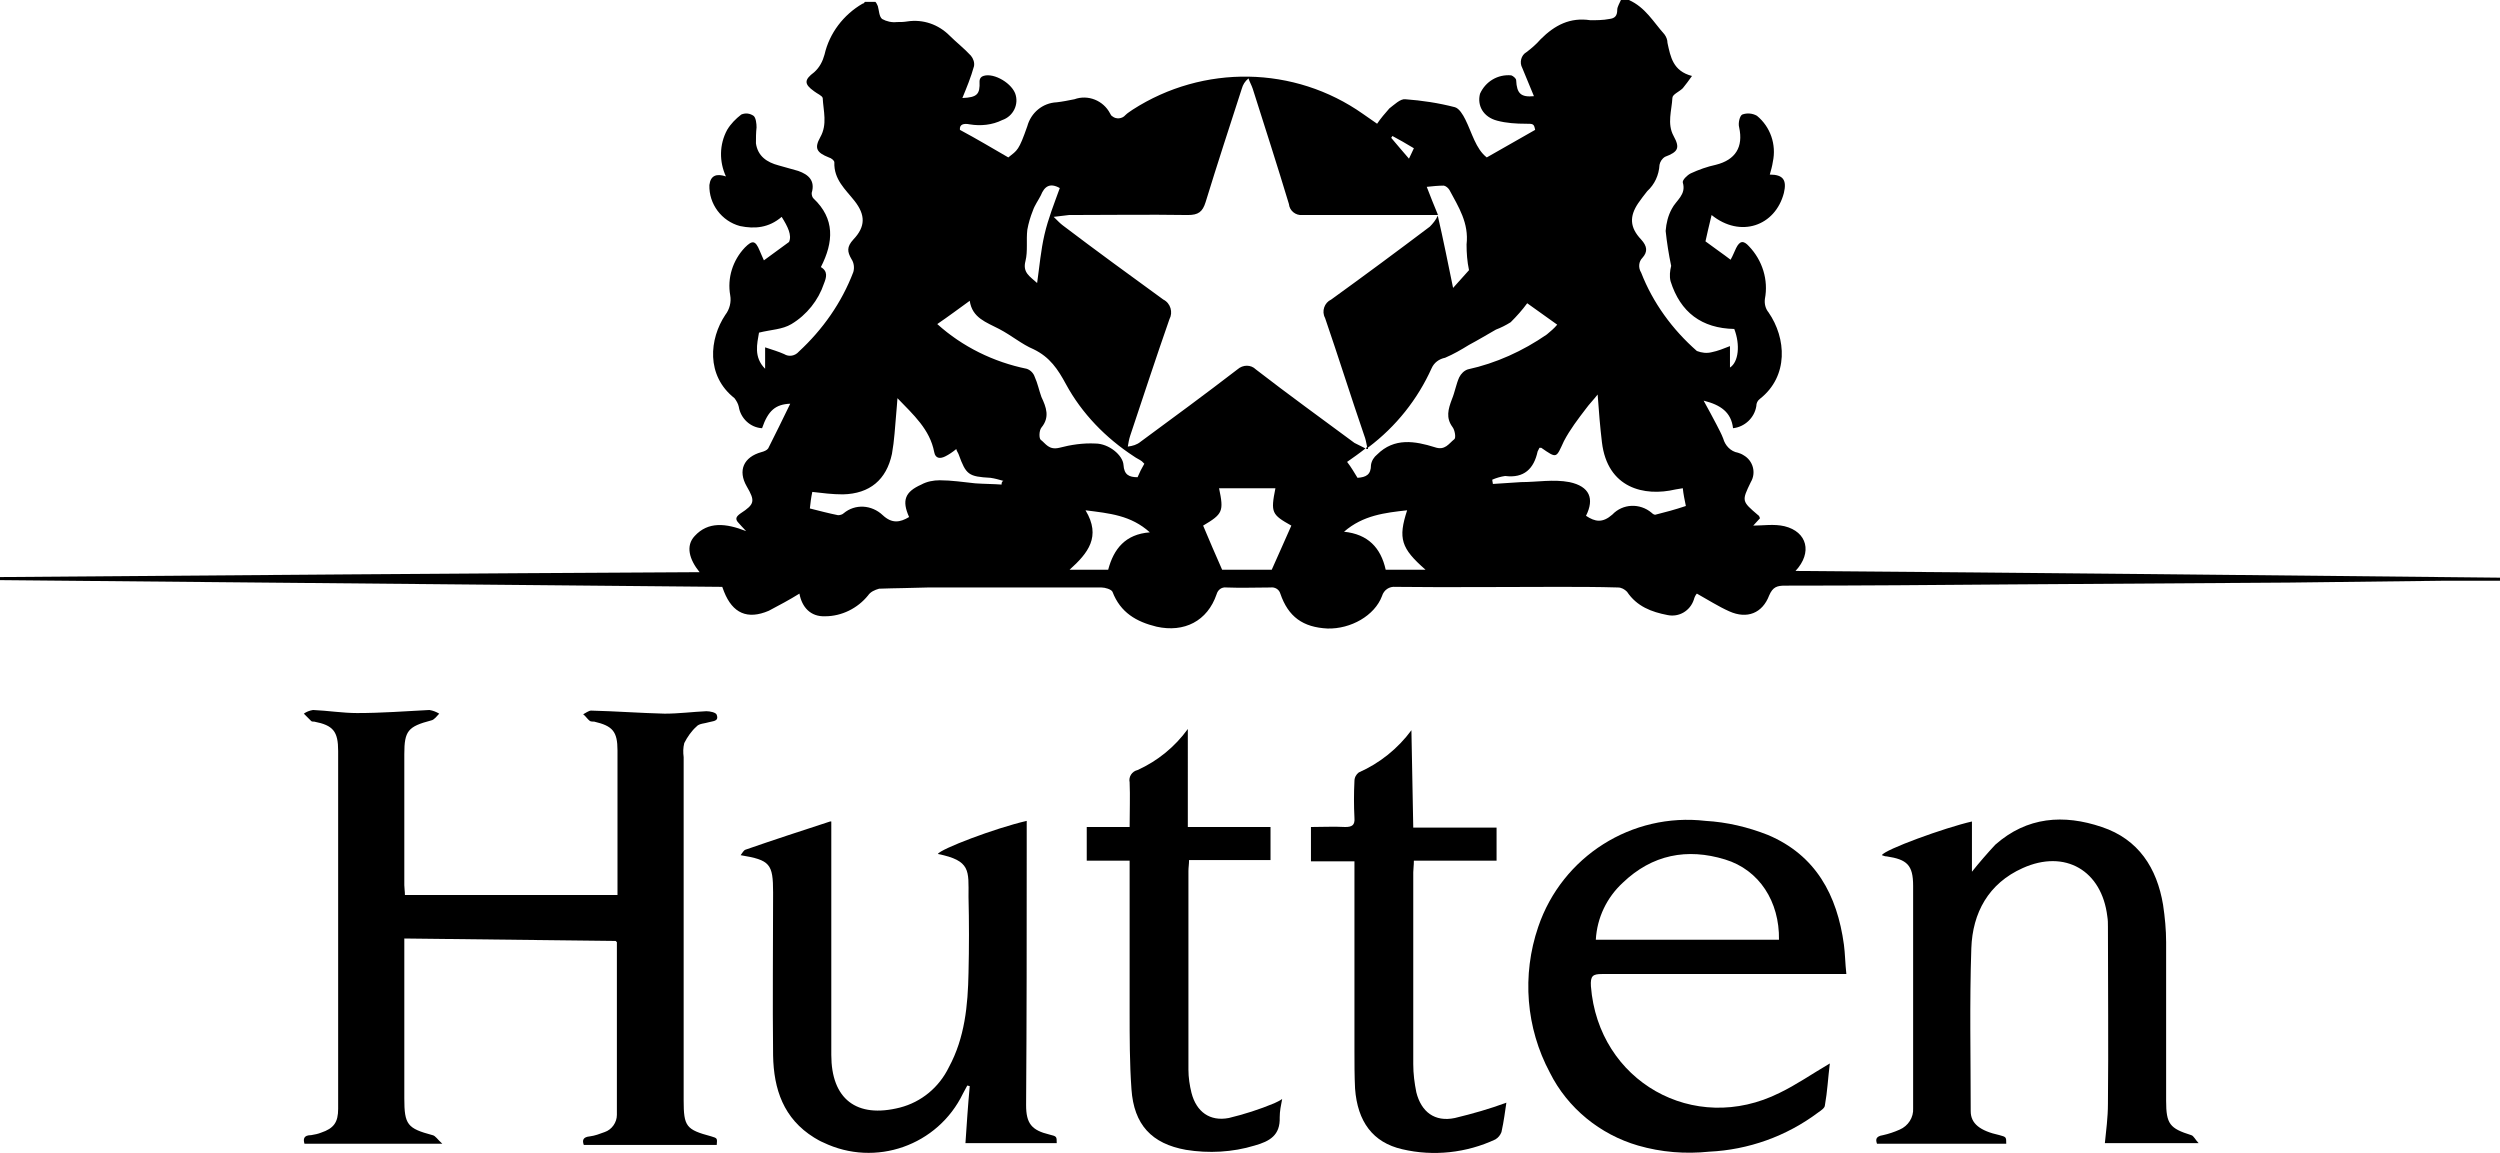
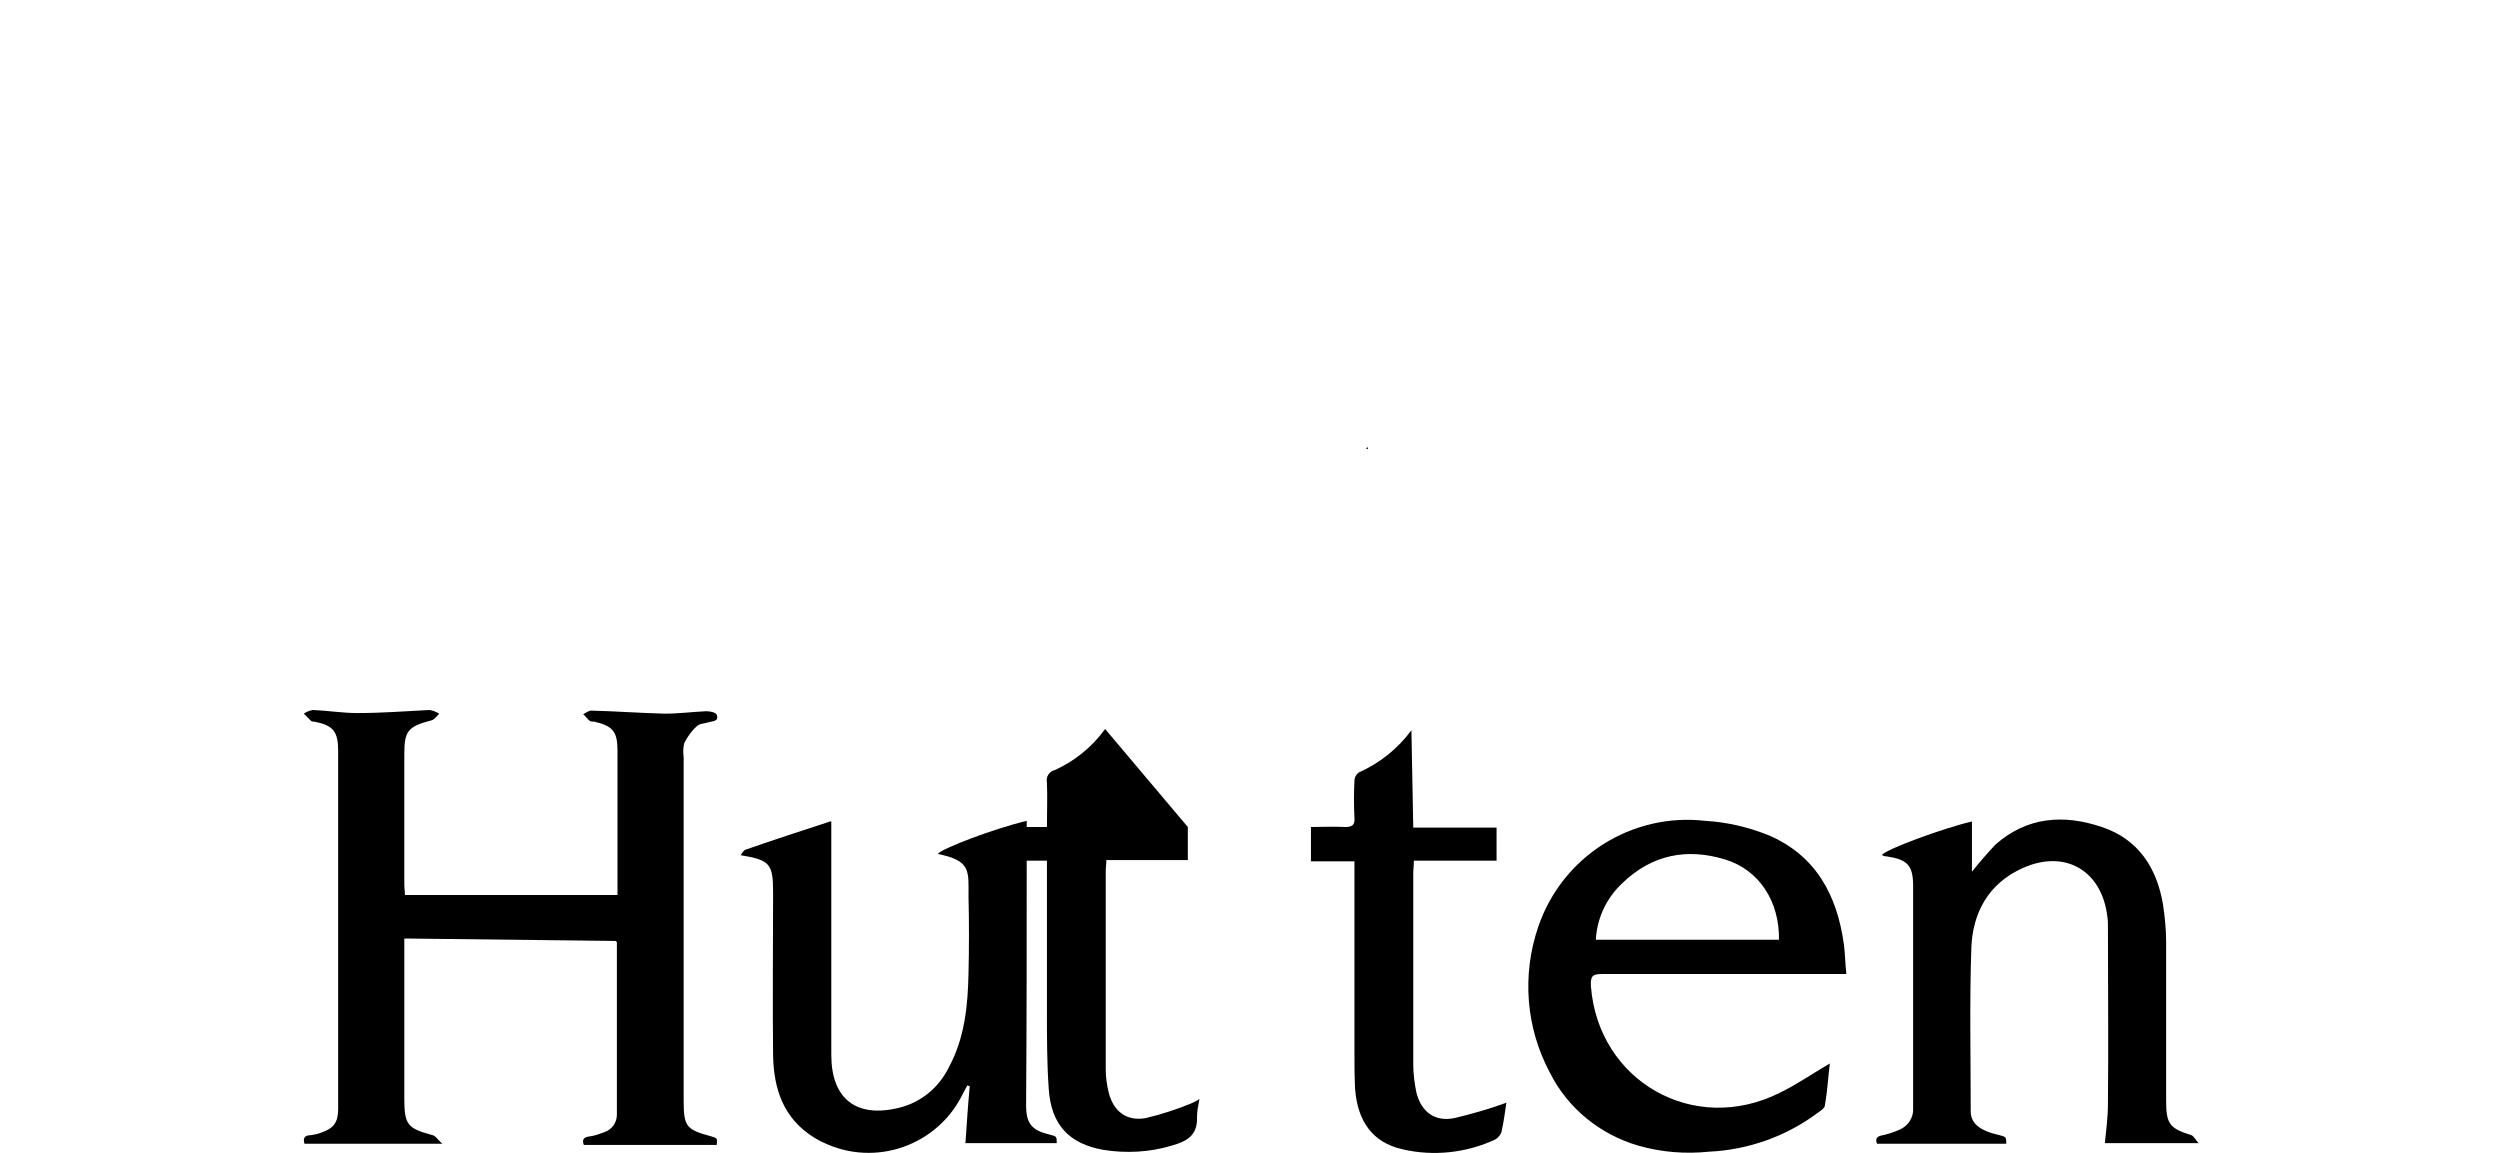
<svg xmlns="http://www.w3.org/2000/svg" version="1.1" id="Laag_1" x="0px" y="0px" viewBox="0 0 408.1 188.2" style="enable-background:new 0 0 408.1 188.2;" xml:space="preserve">
  <title>1Middel 14</title>
  <g id="Laag_2_1_">
    <g id="Layer_1">
-       <path d="M223.2,73c-0.1,0.1-0.1,0.1-0.2,0.2l0.3,0.1C223.3,73.2,223.2,73.1,223.2,73z M234.8,35C234.8,35,234.8,35,234.8,35    L234.8,35C234.8,35.1,234.8,35,234.8,35z M234.8,35C234.8,35,234.8,35,234.8,35L234.8,35C234.8,35.1,234.8,35,234.8,35z M223.2,73    c-0.1,0.1-0.1,0.1-0.2,0.2l0.3,0.1C223.3,73.2,223.2,73.1,223.2,73z M223.2,73c-0.1,0.1-0.1,0.1-0.2,0.2l0.3,0.1    C223.3,73.2,223.2,73.1,223.2,73z M234.8,35C234.8,35,234.8,35,234.8,35L234.8,35C234.8,35.1,234.8,35,234.8,35z M234.8,35    C234.8,35,234.8,35,234.8,35L234.8,35C234.8,35.1,234.8,35,234.8,35z M223.2,73c-0.1,0.1-0.1,0.1-0.2,0.2l0.3,0.1    C223.3,73.2,223.2,73.1,223.2,73z M223.2,73c-0.1,0.1-0.1,0.1-0.2,0.2l0.3,0.1C223.3,73.2,223.2,73.1,223.2,73z M234.8,35    C234.8,35,234.8,35,234.8,35L234.8,35C234.8,35.1,234.8,35,234.8,35z M234.8,35C234.8,35,234.8,35,234.8,35L234.8,35    C234.8,35.1,234.8,35,234.8,35z M223.2,73c-0.1,0.1-0.1,0.1-0.2,0.2l0.3,0.1C223.3,73.2,223.2,73.1,223.2,73z M223.2,73    c-0.1,0.1-0.1,0.1-0.2,0.2l0.3,0.1C223.3,73.2,223.2,73.1,223.2,73z M234.8,35C234.8,35,234.8,35,234.8,35L234.8,35    C234.8,35.1,234.8,35,234.8,35z M234.8,35C234.8,35,234.8,35,234.8,35L234.8,35C234.8,35.1,234.8,35,234.8,35z M223.2,73    c-0.1,0.1-0.1,0.1-0.2,0.2l0.3,0.1C223.3,73.2,223.2,73.1,223.2,73z M223.2,73c-0.1,0.1-0.1,0.1-0.2,0.2l0.3,0.1    C223.3,73.2,223.2,73.1,223.2,73z M234.8,35C234.8,35,234.8,35,234.8,35L234.8,35C234.8,35.1,234.8,35,234.8,35z M234.8,35    C234.8,35,234.8,35,234.8,35L234.8,35C234.8,35.1,234.8,35,234.8,35z M223.2,73c-0.1,0.1-0.1,0.1-0.2,0.2l0.3,0.1    C223.3,73.2,223.2,73.1,223.2,73z M223.2,73c-0.1,0.1-0.1,0.1-0.2,0.2l0.3,0.1C223.3,73.2,223.2,73.1,223.2,73z M234.8,35    C234.8,35,234.8,35,234.8,35L234.8,35C234.8,35.1,234.8,35,234.8,35z M234.8,35C234.8,35,234.8,35,234.8,35L234.8,35    C234.8,35.1,234.8,35,234.8,35z M223,73.1l0.3,0.1c0-0.1-0.1-0.2-0.1-0.3C223.1,73,223.1,73.1,223,73.1z M293.1,93.2    c2.8-3,1.9-6.4-1.8-7.3c-1.7-0.4-3.5-0.1-5.1-0.1l1.1-1.2c-0.1-0.2-0.1-0.4-0.3-0.5c-2.7-2.3-2.7-2.3-1.2-5.4    c0.9-1.5,0.4-3.5-1.2-4.4c-0.3-0.2-0.6-0.3-0.9-0.4c-1.2-0.2-2.1-1.2-2.4-2.3c-0.3-0.8-0.7-1.5-1.1-2.3c-0.6-1.2-1.3-2.4-2.1-3.9    c2.8,0.7,4.5,1.9,4.8,4.5c1.9-0.2,3.5-1.7,3.8-3.6c0-0.5,0.2-0.9,0.6-1.2c4.7-3.7,4.3-9.9,1.4-14.1c-0.5-0.6-0.7-1.4-0.6-2.2    c0.6-3.1-0.4-6.3-2.6-8.6c-0.9-1-1.5-0.9-2.1,0.3c-0.3,0.6-0.5,1.2-0.9,1.9c-1.3-1-2.5-1.8-4.1-3c0.2-1,0.6-2.6,1-4.3    c4.7,3.8,10.4,1.8,11.8-3.6c0.5-2.1-0.1-3-2.3-3c0.2-0.7,0.4-1.4,0.5-2.1c0.6-2.8-0.4-5.7-2.6-7.5c-0.7-0.4-1.6-0.5-2.4-0.2    c-0.4,0.2-0.7,1.4-0.5,2.1c0.7,3.2-0.6,5.3-3.8,6.1c-1.4,0.3-2.8,0.8-4.1,1.4c-0.6,0.3-1.4,1.1-1.3,1.5c0.6,2-1.1,2.9-1.8,4.3    c-0.6,1.1-0.9,2.3-1,3.6c0.2,1.9,0.5,3.8,0.9,5.7c-0.2,0.8-0.3,1.7-0.1,2.5c1.6,5.1,5.1,7.7,10.4,7.8c1,2.6,0.7,5.4-0.7,6.3v-3.5    c-1,0.4-2,0.8-3,1c-0.8,0.2-1.6,0.1-2.4-0.2c-4-3.5-7.2-7.9-9.1-12.8c-0.5-0.8-0.4-1.8,0.2-2.4c0.9-1,0.8-1.9-0.2-3    c-1.9-2-1.9-3.8-0.5-5.9c0.5-0.7,1-1.4,1.5-2c1.2-1.1,1.9-2.6,2-4.3c0.1-0.5,0.4-1,0.9-1.3c2.1-0.8,2.5-1.4,1.4-3.4    S272.9,18,273,16c0-0.6,1.1-1,1.7-1.6c0.5-0.6,1-1.3,1.5-2c-3.1-0.8-3.5-3.1-4-5.4c0-0.5-0.2-1-0.5-1.4c-1.8-2-3.1-4.4-5.8-5.6    h-1.3c-0.2,0.5-0.6,1.1-0.6,1.6c0,1-0.4,1.4-1.3,1.5c-1,0.2-2.1,0.2-3.1,0.2c-3.3-0.5-5.8,0.8-8.1,3.1c-0.7,0.8-1.5,1.5-2.3,2.1    c-0.9,0.5-1.2,1.7-0.7,2.6c0.6,1.5,1.3,3.1,1.9,4.6c-2.1,0.2-2.8-0.4-2.9-2.6c0-0.3-0.5-0.7-0.8-0.8c-2.2-0.2-4.2,1-5.1,3    c-0.5,1.9,0.5,3.8,2.8,4.4c1.5,0.4,3.1,0.5,4.7,0.5c1.2,0,1.3,0,1.5,1l-7.9,4.5c-1.8-1.4-2.4-4-3.5-6.2c-0.4-0.8-1-1.8-1.7-2    c-2.7-0.7-5.4-1.1-8.1-1.3c-0.8-0.1-1.8,0.9-2.6,1.5c-0.7,0.8-1.4,1.6-2,2.5l-2.3-1.6c-11.2-7.9-26.1-8.1-37.6-0.7    c-0.4,0.3-0.8,0.5-1.2,0.9c-0.5,0.6-1.5,0.7-2.1,0.2c-0.2-0.1-0.3-0.3-0.4-0.5c-1.1-2.1-3.6-3.1-5.8-2.3c-1,0.2-2,0.4-2.9,0.5    c-2.3,0.1-4.2,1.7-4.8,3.9c-1.4,4-1.6,3.9-3.1,5.1c-2.6-1.5-5.1-3-7.9-4.5c-0.1-0.9,0.6-1.1,1.6-0.9c1.8,0.3,3.7,0.1,5.3-0.7    c1.8-0.6,2.8-2.6,2.1-4.4c0,0,0,0,0,0c-0.8-1.9-3.9-3.5-5.4-2.7c-0.3,0.2-0.4,0.5-0.4,0.8c0.1,2.1-0.4,2.6-2.8,2.7    c0.7-1.7,1.4-3.4,1.9-5.2c0.1-0.6-0.1-1.2-0.5-1.7c-1.1-1.2-2.4-2.2-3.5-3.3c-1.8-1.8-4.3-2.7-6.9-2.3c-0.6,0.1-1.1,0.1-1.7,0.1    c-0.8,0.1-1.7-0.1-2.4-0.5c-0.5-0.4-0.5-1.4-0.7-2.1c-0.1-0.2-0.2-0.5-0.4-0.7h-1.7c-0.1,0.1-0.2,0.3-0.4,0.3    c-3.1,1.8-5.4,4.8-6.2,8.3c-0.3,1.1-0.8,2.1-1.7,2.9c-1.6,1.2-1.7,1.9,0,3.1c0.5,0.4,1.3,0.7,1.4,1.1c0.1,2.1,0.8,4.3-0.4,6.4    c-1,1.8-0.6,2.5,1.4,3.3c0.4,0.1,0.9,0.5,0.9,0.8c-0.1,2.8,1.8,4.4,3.3,6.3c1.8,2.3,1.8,4.2-0.2,6.3c-1.1,1.2-1,2-0.3,3.2    c0.4,0.6,0.5,1.4,0.3,2.1c-1.9,5-5,9.4-8.9,13c-0.6,0.7-1.6,0.9-2.4,0.4c-0.9-0.4-1.9-0.7-3.1-1.1v3.5c-1.9-1.9-1.3-4.1-1-5.9    c2-0.5,3.8-0.5,5.3-1.4c2.5-1.5,4.4-3.9,5.3-6.6c0.4-1,0.7-2-0.5-2.7c2.1-4.1,2.3-7.9-1.2-11.2c-0.2-0.2-0.3-0.5-0.3-0.9    c0.6-2-0.5-3-2.2-3.6c-1.1-0.3-2.1-0.6-3.2-0.9c-1.9-0.5-3.4-1.5-3.7-3.6c0-0.9,0-1.7,0.1-2.6c0-0.6-0.1-1.6-0.5-1.9    c-0.6-0.4-1.3-0.5-2-0.2c-0.9,0.7-1.7,1.5-2.3,2.5c-1.3,2.4-1.3,5.2-0.2,7.6c-1.5-0.5-2.5-0.2-2.7,1.4c-0.1,3.1,2,5.9,5,6.7    c2.4,0.5,4.7,0.3,6.8-1.5c1,1.6,1.7,3,1.2,4.1l-4.1,3c-0.3-0.7-0.5-1.1-0.7-1.6c-0.7-1.7-1.2-1.7-2.4-0.5c-2,2.1-2.9,5-2.4,7.8    c0.2,1.1-0.1,2.3-0.8,3.2c-2.6,3.9-3.2,9.9,1.5,13.6c0.3,0.4,0.6,0.9,0.7,1.4c0.3,1.9,1.9,3.4,3.8,3.5c1-2.9,2.2-3.9,4.6-4    c-1.2,2.5-2.4,4.9-3.6,7.3c-0.2,0.3-0.7,0.5-1.1,0.6c-2.9,0.8-3.9,3-2.4,5.6c1.4,2.4,1.3,2.9-1,4.4c-0.7,0.5-1,0.9-0.3,1.6    c0.3,0.3,0.5,0.6,1.2,1.3c-3.3-1.3-6.2-1.6-8.4,0.8c-1.5,1.6-0.9,3.8,0.8,5.9C76,93.6,38,93.9,0,94.2v0.5l117.9,1.1    c0.1,0.3,0.2,0.5,0.3,0.8c1.4,3.5,3.8,4.6,7.3,3.1c1.7-0.9,3.4-1.8,5-2.8c0.4,2.2,1.8,3.8,4.2,3.7c2.7,0,5.3-1.3,7-3.4    c0.4-0.6,1.1-0.9,1.8-1.1c2.7-0.1,5.3-0.1,8-0.2c9.4,0,18.8,0,28.3,0c0.6,0,1.6,0.3,1.8,0.7c1.3,3.4,3.9,4.9,7.2,5.7    c4.5,1,8.3-0.9,9.8-5.3c0.2-0.7,0.8-1.2,1.6-1.1c2.4,0.1,4.8,0,7.2,0c0.7-0.1,1.4,0.3,1.6,1c1.3,3.8,3.7,5.5,7.7,5.7    c3.8,0.1,7.7-2.1,8.9-5.3c0.3-1,1.2-1.6,2.2-1.5c8.8,0.1,17.5,0,26.3,0c3.3,0,6.7,0,10,0.1c0.6,0,1.1,0.3,1.5,0.7    c1.6,2.4,4,3.3,6.6,3.8c1.9,0.4,3.7-0.7,4.3-2.5c0.1-0.4,0.3-0.8,0.5-1c1.8,1,3.5,2.1,5.3,2.9c2.9,1.3,5.4,0.3,6.5-2.6    c0.6-1.4,1.3-1.6,2.6-1.6c12.3,0,24.5-0.1,36.8-0.2c15.2-0.1,30.3-0.2,45.5-0.3c8.4-0.1,16.7-0.2,25.1-0.3c3.2,0,6.4,0,9.5,0v-0.5    C369.9,93.9,331.5,93.5,293.1,93.2L293.1,93.2z M227.3,22.2c1.1,0.6,2.2,1.2,3.5,2c-0.2,0.4-0.4,0.9-0.8,1.7    c-1.1-1.3-2-2.3-2.9-3.4L227.3,22.2z M167.4,42.6c0.4-1.6,0.1-3.4,0.3-5.1c0.2-1.1,0.5-2.1,0.9-3.1c0.3-0.9,0.9-1.7,1.3-2.5    c0.6-1.5,1.5-2.1,3.1-1.2c-0.9,2.5-1.9,5-2.5,7.6s-0.8,5.1-1.2,7.9C168.1,45.1,166.9,44.5,167.4,42.6z M163.5,79.1    c-1.4-0.1-2.9-0.1-4.3-0.2c-1.9-0.2-3.9-0.5-5.8-0.5c-1,0-2.1,0.2-3,0.7c-2.7,1.2-3.2,2.6-2,5.3c-1.5,0.9-2.8,1.1-4.3-0.3    c-1.8-1.7-4.5-1.9-6.4-0.3c-0.2,0.2-0.6,0.3-0.9,0.3c-1.5-0.3-3-0.7-4.6-1.1c0.1-0.9,0.2-1.8,0.4-2.7c1.7,0.2,3.3,0.4,5,0.4    c4.4-0.1,7.1-2.4,8-6.6c0.4-2.2,0.5-4.4,0.7-6.6c0.1-0.8,0.1-1.5,0.2-2.5c2.6,2.7,5.3,5.1,6,8.8c0.2,1.1,1,1.1,1.8,0.7    c0.6-0.3,1.2-0.7,1.8-1.2c0.1,0.4,0.3,0.6,0.4,0.9c1.2,3.3,1.6,3.6,5.2,3.8c0.7,0.1,1.4,0.3,2.1,0.5    C163.5,78.6,163.5,78.9,163.5,79.1z M169.9,71.8c-0.3-0.2-0.3-1.5,0.1-2c1.4-1.7,0.8-3.3,0-5c-0.4-1.1-0.6-2.2-1.1-3.3    c-0.2-0.6-0.7-1.1-1.3-1.3c-5.4-1.1-10.5-3.6-14.6-7.3c1.9-1.3,3.5-2.5,5.3-3.8c0.4,2.8,2.7,3.5,4.8,4.6s3.7,2.5,5.6,3.3    c2.7,1.3,4,3.3,5.3,5.7c2.6,4.8,6.5,8.8,11.1,11.8c0.4,0.3,0.9,0.5,1.3,0.8c0.1,0.1,0.3,0.3,0.4,0.4c-0.2,0.4-0.4,0.7-0.6,1.1    s-0.3,0.7-0.5,1.1c-1.4,0-2.2-0.4-2.3-2s-2.4-3.5-4.6-3.5c-2-0.1-4,0.2-5.9,0.7C171.2,73.5,170.7,72.4,169.9,71.8z M180.9,93h-6.3    c3-2.7,5.2-5.4,2.6-9.7c3.9,0.5,7.4,0.8,10.5,3.6C183.7,87.2,181.8,89.6,180.9,93L180.9,93z M207.6,93h-8.1    c-1.1-2.5-2.1-4.8-3.1-7.2c3.2-1.9,3.4-2.3,2.6-6.1h9.2c-0.8,4-0.6,4.3,2.6,6.1C209.8,88.1,208.7,90.5,207.6,93L207.6,93z     M226.2,93c-0.8-3.6-2.9-5.8-6.8-6.2c3.1-2.7,6.7-3.1,10.3-3.5c-1.5,4.6-1,6.2,3,9.7H226.2z M239.6,60.3c-0.6,0.2-1.1,0.7-1.4,1.3    c-0.5,1.1-0.7,2.4-1.2,3.6c-0.6,1.6-1,3,0.1,4.5c0.4,0.5,0.6,1.8,0.3,2c-0.9,0.7-1.5,1.9-3.2,1.3c-3.2-1-6.6-1.6-9.4,1.2    c-0.5,0.4-0.9,1-1,1.7c0,1.6-0.8,2-2.2,2.1c-0.5-0.8-1-1.7-1.7-2.6c1-0.7,2-1.4,3-2.2c-0.6-0.3-1.2-0.6-1.8-0.9    c-5.4-4-10.8-7.9-16.1-12c-0.8-0.8-2.1-0.8-3,0c0,0,0,0,0,0c-5.2,4-10.5,7.9-15.8,11.8c-0.6,0.5-1.3,0.7-2.1,0.8    c0.1-0.6,0.2-1.2,0.4-1.8c2.1-6.3,4.2-12.7,6.4-19c0.6-1.1,0.2-2.6-1-3.2c0,0,0,0,0,0c-5.5-4-11-8-16.4-12.1    c-0.4-0.3-0.8-0.7-1.5-1.4c0.8-0.1,1.7-0.2,2.5-0.3c6.5,0,12.9-0.1,19.4,0c1.7,0,2.4-0.5,2.9-2.1c1.9-6.2,3.9-12.3,5.9-18.5    c0.2-0.7,0.5-1.2,1.1-1.7c0.2,0.6,0.5,1.1,0.7,1.7c2,6.3,4,12.5,5.9,18.8c0.1,1.1,1.1,1.9,2.2,1.8c0,0,0.1,0,0.1,0    c7.3,0,14.7,0,22,0v-0.1c-0.3-0.7-0.6-1.5-0.9-2.2l0,0c-0.3-0.8-0.6-1.5-0.9-2.3c0.9-0.1,1.9-0.2,2.8-0.2c0.4,0.1,0.7,0.4,0.9,0.7    c1.5,2.8,3.2,5.4,2.8,8.9c0,1.4,0.1,2.8,0.4,4.2l-2.6,2.9c-0.8-3.9-1.6-7.9-2.5-11.8l0,0c-0.3,0.7-0.8,1.3-1.3,1.8    c-5.3,4-10.7,8-16.1,11.9c-1.1,0.5-1.6,1.9-1,3c0,0,0,0,0,0c2.2,6.4,4.2,12.8,6.4,19.2c0.2,0.5,0.3,1,0.5,2l0.2-0.1    c4.5-3.4,8-7.8,10.3-12.9c0.4-0.9,1.2-1.5,2.2-1.7c1.4-0.6,2.6-1.3,3.9-2.1c1.5-0.8,3-1.7,4.4-2.5c0.8-0.3,1.6-0.7,2.4-1.2    c1-1,1.9-2,2.7-3.1l4.9,3.5c-0.5,0.6-1.1,1.1-1.7,1.6C248.6,57.3,244.2,59.3,239.6,60.3L239.6,60.3z M270.3,84    c-0.2,0.1-0.5-0.1-0.7-0.3c-1.9-1.6-4.7-1.5-6.4,0.3c-1.6,1.4-2.8,1.2-4.3,0.2c1.4-2.8,0.6-4.8-2.7-5.5c-2.6-0.5-5.3,0-7.9,0    c-1.5,0.1-3,0.2-4.6,0.3c0-0.2-0.1-0.4-0.1-0.7c0.7-0.3,1.4-0.5,2.1-0.6c3.1,0.4,4.7-1.2,5.3-4c0.1-0.2,0.2-0.4,0.3-0.6    c0.1,0,0.3,0,0.3,0c2.6,1.8,2.4,1.7,3.7-1.1c1-1.9,2.3-3.6,3.6-5.3c0.5-0.7,1.2-1.4,1.9-2.3c0.2,2.8,0.4,5.3,0.7,7.8    c0.9,7.5,6.9,8.9,12,7.7l1.2-0.2c0.1,1,0.3,1.9,0.5,2.9C273.4,83.2,271.9,83.6,270.3,84z M234.8,35.1    C234.8,35.1,234.8,35.1,234.8,35.1C234.8,35,234.8,35,234.8,35.1z M223.2,73c-0.1,0.1-0.1,0.1-0.2,0.2l0.3,0.1    C223.3,73.2,223.2,73.1,223.2,73z M223.2,73c-0.1,0.1-0.1,0.1-0.2,0.2l0.3,0.1C223.3,73.2,223.2,73.1,223.2,73z M234.8,35    C234.8,35,234.8,35,234.8,35L234.8,35C234.8,35.1,234.8,35,234.8,35z M234.8,35C234.8,35,234.8,35,234.8,35L234.8,35    C234.8,35.1,234.8,35,234.8,35z M223.2,73c-0.1,0.1-0.1,0.1-0.2,0.2l0.3,0.1C223.3,73.2,223.2,73.1,223.2,73z M223.2,73    c-0.1,0.1-0.1,0.1-0.2,0.2l0.3,0.1C223.3,73.2,223.2,73.1,223.2,73z M234.8,35C234.8,35,234.8,35,234.8,35L234.8,35    C234.8,35.1,234.8,35,234.8,35z M234.8,35C234.8,35,234.8,35,234.8,35L234.8,35C234.8,35.1,234.8,35,234.8,35z M223.2,73    c-0.1,0.1-0.1,0.1-0.2,0.2l0.3,0.1C223.3,73.2,223.2,73.1,223.2,73z M223.2,73c-0.1,0.1-0.1,0.1-0.2,0.2l0.3,0.1    C223.3,73.2,223.2,73.1,223.2,73z M234.8,35C234.8,35,234.8,35,234.8,35L234.8,35C234.8,35.1,234.8,35,234.8,35z M234.8,35    C234.8,35,234.8,35,234.8,35L234.8,35C234.8,35.1,234.8,35,234.8,35z M223.2,73c-0.1,0.1-0.1,0.1-0.2,0.2l0.3,0.1    C223.3,73.2,223.2,73.1,223.2,73z M223.2,73c-0.1,0.1-0.1,0.1-0.2,0.2l0.3,0.1C223.3,73.2,223.2,73.1,223.2,73z M234.8,35    C234.8,35,234.8,35,234.8,35L234.8,35C234.8,35.1,234.8,35,234.8,35z M234.8,35C234.8,35,234.8,35,234.8,35L234.8,35    C234.8,35.1,234.8,35,234.8,35z M223.2,73c-0.1,0.1-0.1,0.1-0.2,0.2l0.3,0.1C223.3,73.2,223.2,73.1,223.2,73z M223.2,73    c-0.1,0.1-0.1,0.1-0.2,0.2l0.3,0.1C223.3,73.2,223.2,73.1,223.2,73z M234.8,35C234.8,35,234.8,35,234.8,35L234.8,35    C234.8,35.1,234.8,35,234.8,35z M234.8,35C234.8,35,234.8,35,234.8,35L234.8,35C234.8,35.1,234.8,35,234.8,35z M223.2,73    c-0.1,0.1-0.1,0.1-0.2,0.2l0.3,0.1C223.3,73.2,223.2,73.1,223.2,73z M223.2,73c-0.1,0.1-0.1,0.1-0.2,0.2l0.3,0.1    C223.3,73.2,223.2,73.1,223.2,73z M234.8,35C234.8,35,234.8,35,234.8,35L234.8,35C234.8,35.1,234.8,35,234.8,35z M223.2,73    c-0.1,0.1-0.1,0.1-0.2,0.2l0.3,0.1C223.3,73.2,223.2,73.1,223.2,73z" />
      <path d="M66,153.2v26.1c0,4.3,0.5,4.9,4.6,6c0.5,0.1,0.8,0.7,1.6,1.4H49.7c-0.2-0.7-0.2-1.4,1.1-1.4c0.6-0.1,1.1-0.2,1.6-0.4    c2.1-0.7,2.8-1.7,2.8-3.9c0-5.5,0-11,0-16.6v-41.8c0-3.2-0.8-4.2-3.9-4.8c-0.2,0-0.4,0-0.5-0.1c-0.4-0.4-0.8-0.8-1.2-1.2    c0.4-0.3,0.9-0.5,1.5-0.6c2.4,0.1,4.8,0.5,7.2,0.5c4,0,7.9-0.3,11.8-0.5c0.6,0.1,1.1,0.3,1.6,0.6c-0.4,0.4-0.8,1-1.3,1.1    c-3.8,1-4.4,1.7-4.4,5.5c0,7.1,0,14.3,0,21.4c0,0.5,0.1,1,0.1,1.6h34.7v-23.6c0-3.1-0.8-4-3.8-4.7c-0.2,0-0.5,0-0.7-0.1    c-0.4-0.3-0.7-0.8-1.1-1.1c0.4-0.2,0.9-0.6,1.3-0.6c4,0.1,8,0.4,12,0.5c2.3,0,4.6-0.3,6.8-0.4c0.6,0,1.6,0.2,1.7,0.6    c0.4,1.1-0.7,1-1.3,1.2s-1.6,0.2-2,0.7c-0.8,0.7-1.5,1.7-2,2.7c-0.2,0.8-0.2,1.5-0.1,2.3v56c0,4.3,0.4,4.8,4.5,5.9    c1,0.3,1,0.3,0.9,1.4H95.3c-0.3-0.8-0.1-1.3,1-1.4c0.8-0.1,1.6-0.4,2.4-0.7c1.2-0.4,2-1.6,2-2.8c0-9.4,0-18.8,0-28.2    c0,0-0.1-0.1-0.2-0.2L66,153.2z" />
      <path d="M261.5,159c12.5,0,25,0,37.5,0h2.4c-0.2-1.8-0.2-3.3-0.4-4.8c-1.1-8.1-4.6-14.6-12.4-17.9c-3.3-1.3-6.7-2.1-10.2-2.3    c-12-1.4-23.4,5.8-27.3,17.3c-2.7,7.9-2,16.5,1.9,23.8c2.9,5.8,8.2,10.1,14.4,11.9c3.8,1.1,7.7,1.4,11.6,1    c6.4-0.3,12.6-2.5,17.8-6.4c0.4-0.3,1.1-0.7,1.1-1.2c0.4-2.2,0.5-4.4,0.8-6.8c-2.9,1.7-5.5,3.5-8.2,4.8c-14,7-29.6-1.9-30.8-17.4    C259.6,159.3,260,159,261.5,159z M264.9,144.1c4.8-4.6,10.5-5.7,16.7-3.8c5.6,1.7,8.9,6.9,8.8,13.1h-29.9    C260.7,149.8,262.3,146.5,264.9,144.1L264.9,144.1z" />
      <path d="M172.5,186.6h-14.9c0.2-2.9,0.4-6.1,0.7-9.3l-0.4-0.1c-0.2,0.4-0.5,0.9-0.7,1.3c-4.1,8.5-14.3,12.1-22.8,8    c-0.5-0.2-1-0.5-1.5-0.8c-5-3.1-6.6-7.9-6.7-13.4c-0.1-8.9,0-17.7,0-26.6c0-4.7-0.5-5.3-5.3-6.1c0.3-0.4,0.5-0.8,0.8-0.9    c4.6-1.6,9.2-3.1,13.8-4.6c0.1,0,0.1,0,0.2,0v38.1c0,7.2,4.1,10.4,11.2,8.6c3.5-0.9,6.4-3.3,8-6.6c2.6-4.8,3.1-10.1,3.2-15.4    c0.1-4.1,0.1-8.3,0-12.4c0-4.3,0.4-5.9-5-7c0.4-0.8,9.3-4.2,14.5-5.4v4.6c0,13.9,0,27.9-0.1,41.8c0,3,0.9,4.1,3.8,4.8    C172.5,185.5,172.5,185.5,172.5,186.6z" />
      <path d="M321.9,134.1v8.2c1.2-1.5,2.5-3,3.8-4.4c5.2-4.6,11.2-5,17.4-2.9c6,2,9,6.7,10,12.7c0.3,2,0.5,4.1,0.5,6.1    c0,8.6,0,17.3,0,25.9c0,3.8,0.6,4.5,4.1,5.6c0.4,0.1,0.7,0.8,1.2,1.3h-15.3c0.2-2,0.5-4.2,0.5-6.4c0.1-9.6,0-19.3,0-28.9    c0-0.6,0-1.1-0.1-1.7c-0.9-7.5-6.9-11-13.8-7.9c-5.6,2.5-8.2,7.3-8.4,13.1c-0.3,8.9-0.1,17.7-0.1,26.6c0,2,1.5,3.2,4.7,3.9    c1.1,0.3,1.1,0.3,1.1,1.4h-21.1c-0.2-0.6-0.3-1.2,1-1.4c0.9-0.2,1.8-0.5,2.7-0.9c1.4-0.6,2.3-2,2.2-3.5c0-12.1,0-24.2,0-36.3    c0-3.4-1-4.3-4.3-4.8c-0.3,0-0.5-0.1-0.8-0.2C307.6,138.7,317.5,135.1,321.9,134.1z" />
-       <path d="M193.9,135h13.5v5.4h-13.3c0,0.7-0.1,1.2-0.1,1.8c0,10.8,0,21.6,0,32.4c0,1.3,0.2,2.6,0.5,3.8c0.8,3.1,3,4.7,6.1,4.1    c2.5-0.6,5-1.4,7.4-2.4c0.4-0.2,0.9-0.4,1.3-0.7c-0.2,1-0.4,2-0.4,3c0.1,2.9-1.6,3.9-4.1,4.6c-3.6,1.1-7.5,1.3-11.2,0.7    c-5.6-1-8.5-4.1-8.9-9.9c-0.3-4.2-0.3-8.5-0.3-12.7c0-7.5,0-15,0-22.6v-2h-7v-5.5h7c0-2.6,0.1-5,0-7.3c-0.2-0.9,0.4-1.8,1.3-2    c3.3-1.5,6.1-3.8,8.2-6.7L193.9,135z" />
+       <path d="M193.9,135v5.4h-13.3c0,0.7-0.1,1.2-0.1,1.8c0,10.8,0,21.6,0,32.4c0,1.3,0.2,2.6,0.5,3.8c0.8,3.1,3,4.7,6.1,4.1    c2.5-0.6,5-1.4,7.4-2.4c0.4-0.2,0.9-0.4,1.3-0.7c-0.2,1-0.4,2-0.4,3c0.1,2.9-1.6,3.9-4.1,4.6c-3.6,1.1-7.5,1.3-11.2,0.7    c-5.6-1-8.5-4.1-8.9-9.9c-0.3-4.2-0.3-8.5-0.3-12.7c0-7.5,0-15,0-22.6v-2h-7v-5.5h7c0-2.6,0.1-5,0-7.3c-0.2-0.9,0.4-1.8,1.3-2    c3.3-1.5,6.1-3.8,8.2-6.7L193.9,135z" />
      <path d="M230.7,135.1h13.6v5.4h-13.5c0,0.8-0.1,1.4-0.1,1.9c0,10.4,0,20.9,0,31.3c0,1.6,0.2,3.1,0.5,4.6c0.8,3.2,3,4.9,6.3,4.2    c2.9-0.7,5.7-1.5,8.4-2.5c-0.2,1.3-0.4,3-0.8,4.8c-0.2,0.5-0.5,0.9-1,1.2c-4.7,2.2-10.1,2.8-15.2,1.6c-4.8-1.1-7.3-4.5-7.7-9.9    c-0.1-2.1-0.1-4.1-0.1-6.2c0-9.6,0-19.2,0-28.8v-2.1h-7.1V135c1.9,0,3.7-0.1,5.6,0c1.1,0,1.6-0.3,1.5-1.5c-0.1-2-0.1-4,0-6    c0-0.6,0.3-1.1,0.7-1.4c3.4-1.5,6.4-3.9,8.6-6.9L230.7,135.1z" />
      <path d="M223.3,73.3l-0.3-0.1c0.1,0,0.1-0.1,0.2-0.2C223.2,73.1,223.3,73.2,223.3,73.3z" />
-       <path d="M234.8,35.1L234.8,35.1L234.8,35.1C234.7,35,234.8,35,234.8,35.1z" />
      <path d="M223.3,73.3l-0.3-0.1c0.1,0,0.1-0.1,0.2-0.2C223.2,73.1,223.3,73.2,223.3,73.3z" />
      <path d="M234.8,35.1L234.8,35.1C234.8,35.1,234.8,35.1,234.8,35.1C234.8,34.9,234.8,35,234.8,35.1z" />
    </g>
  </g>
</svg>